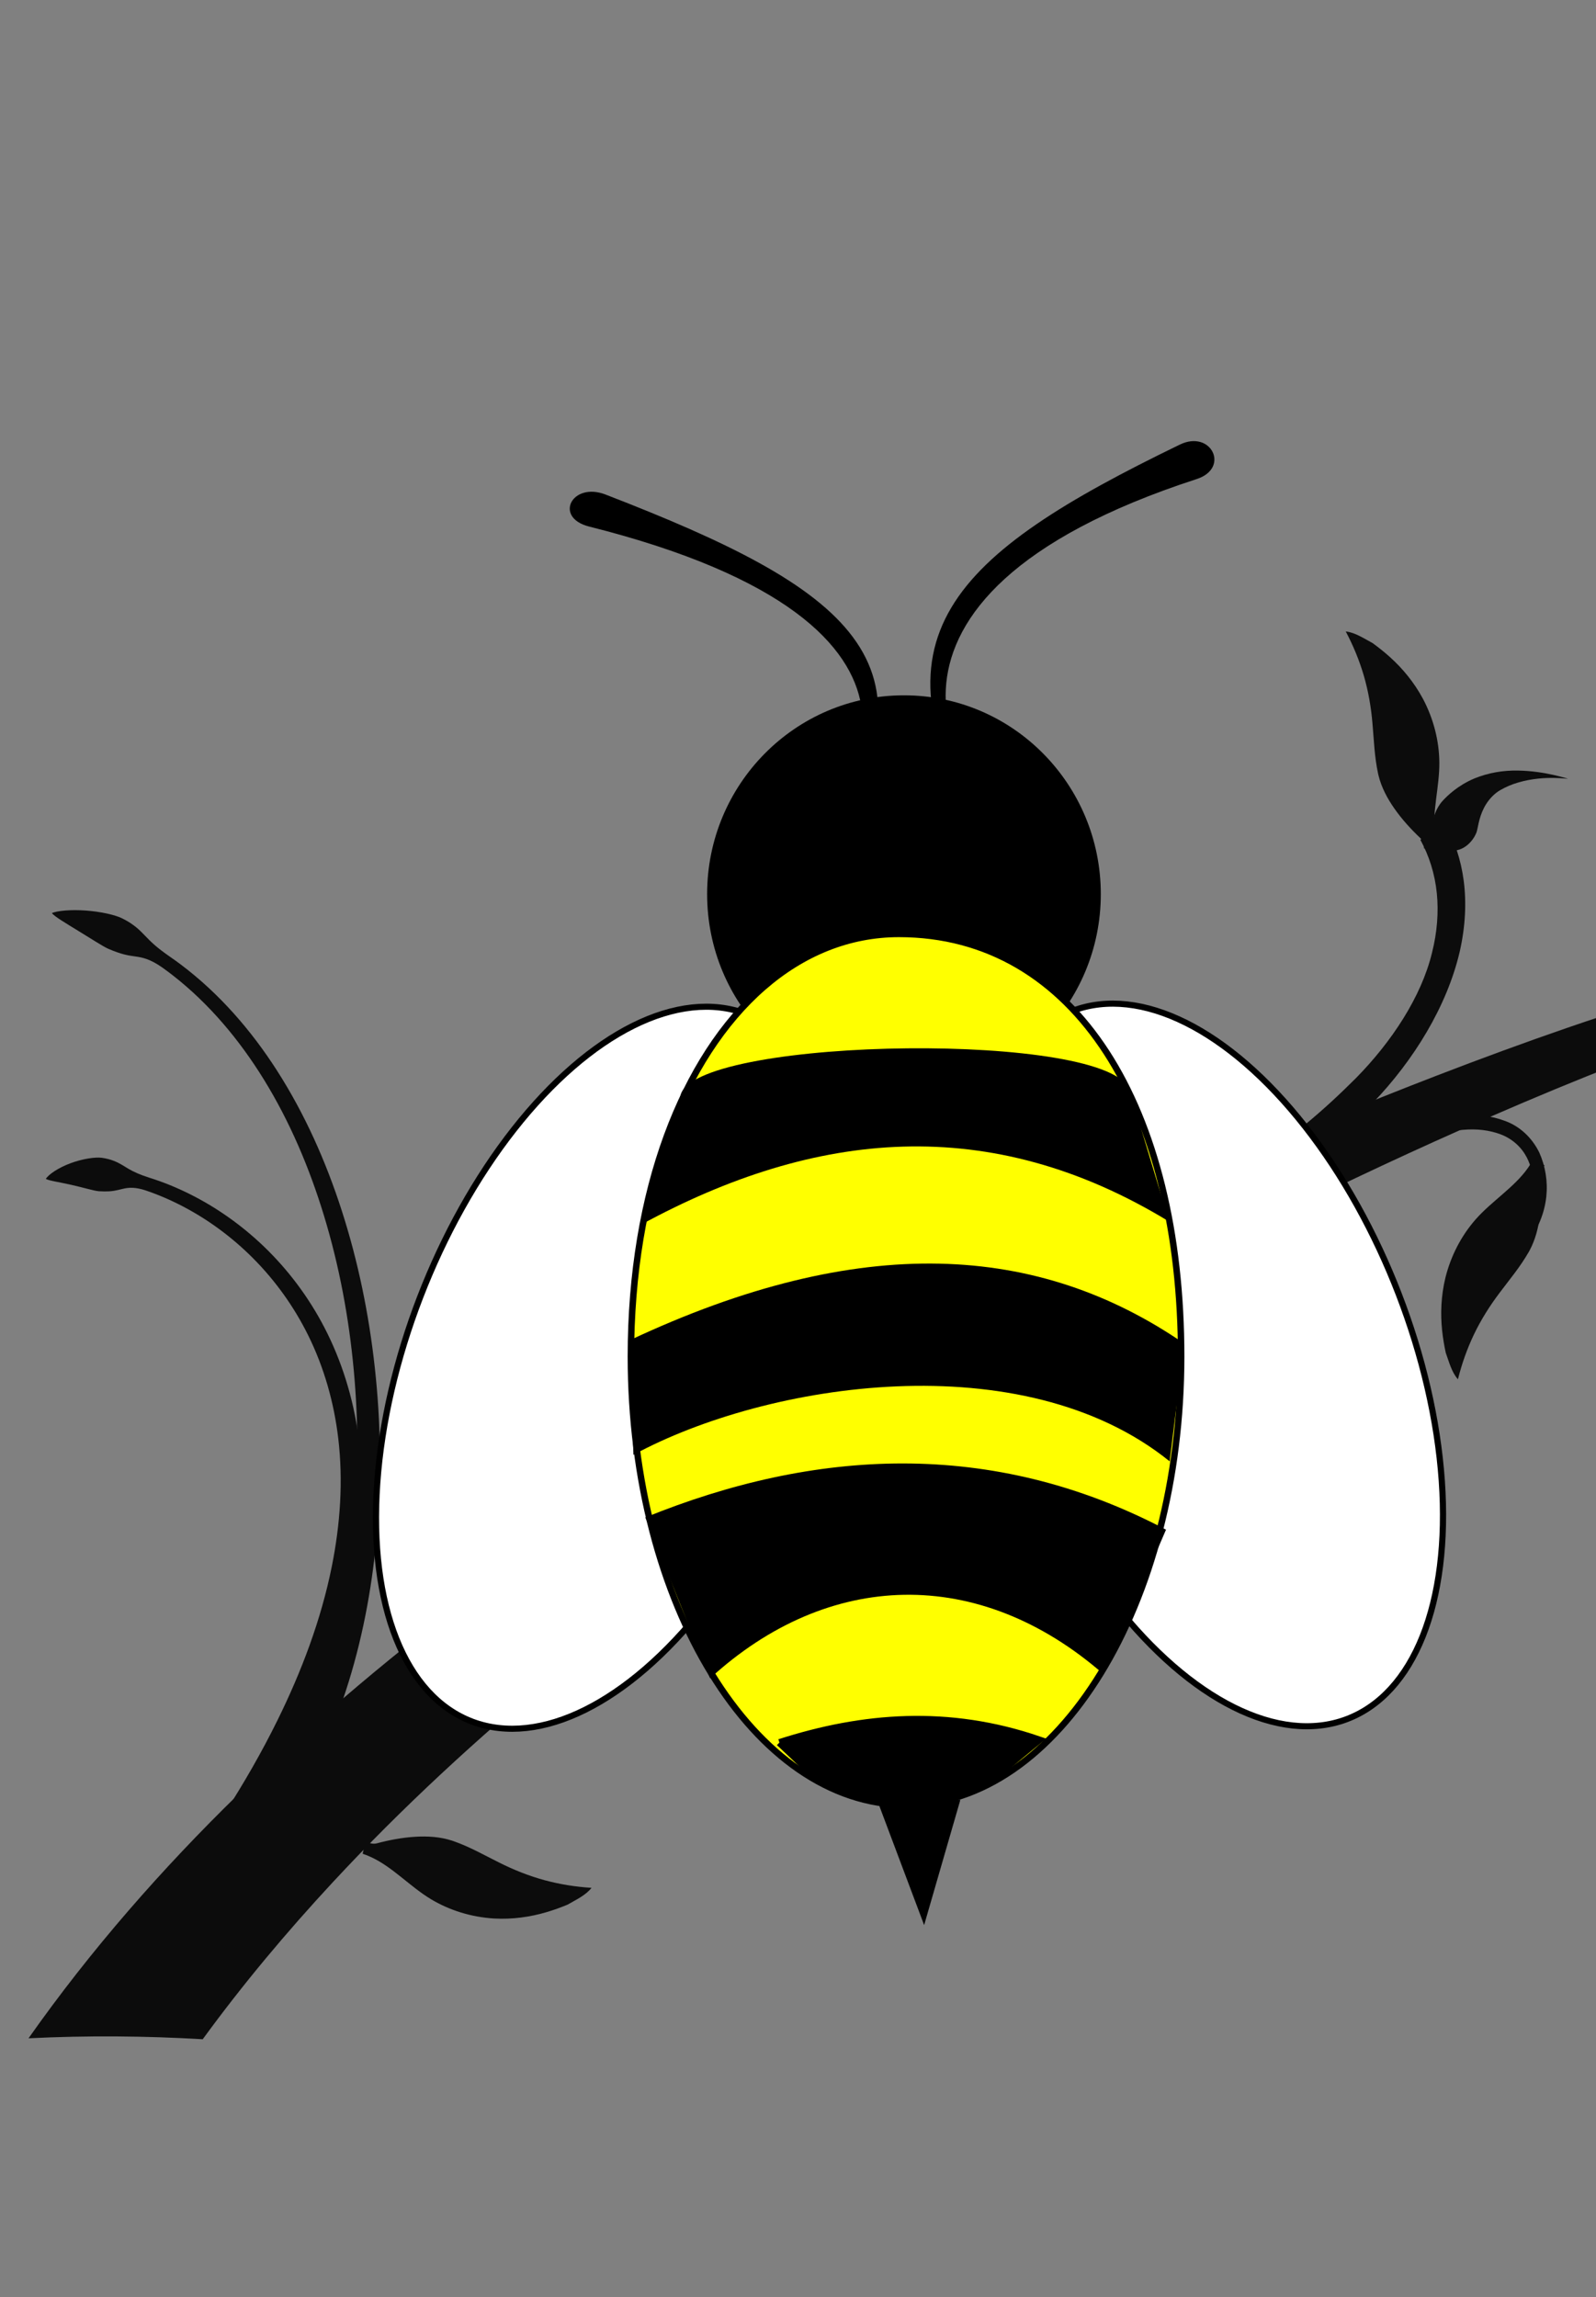
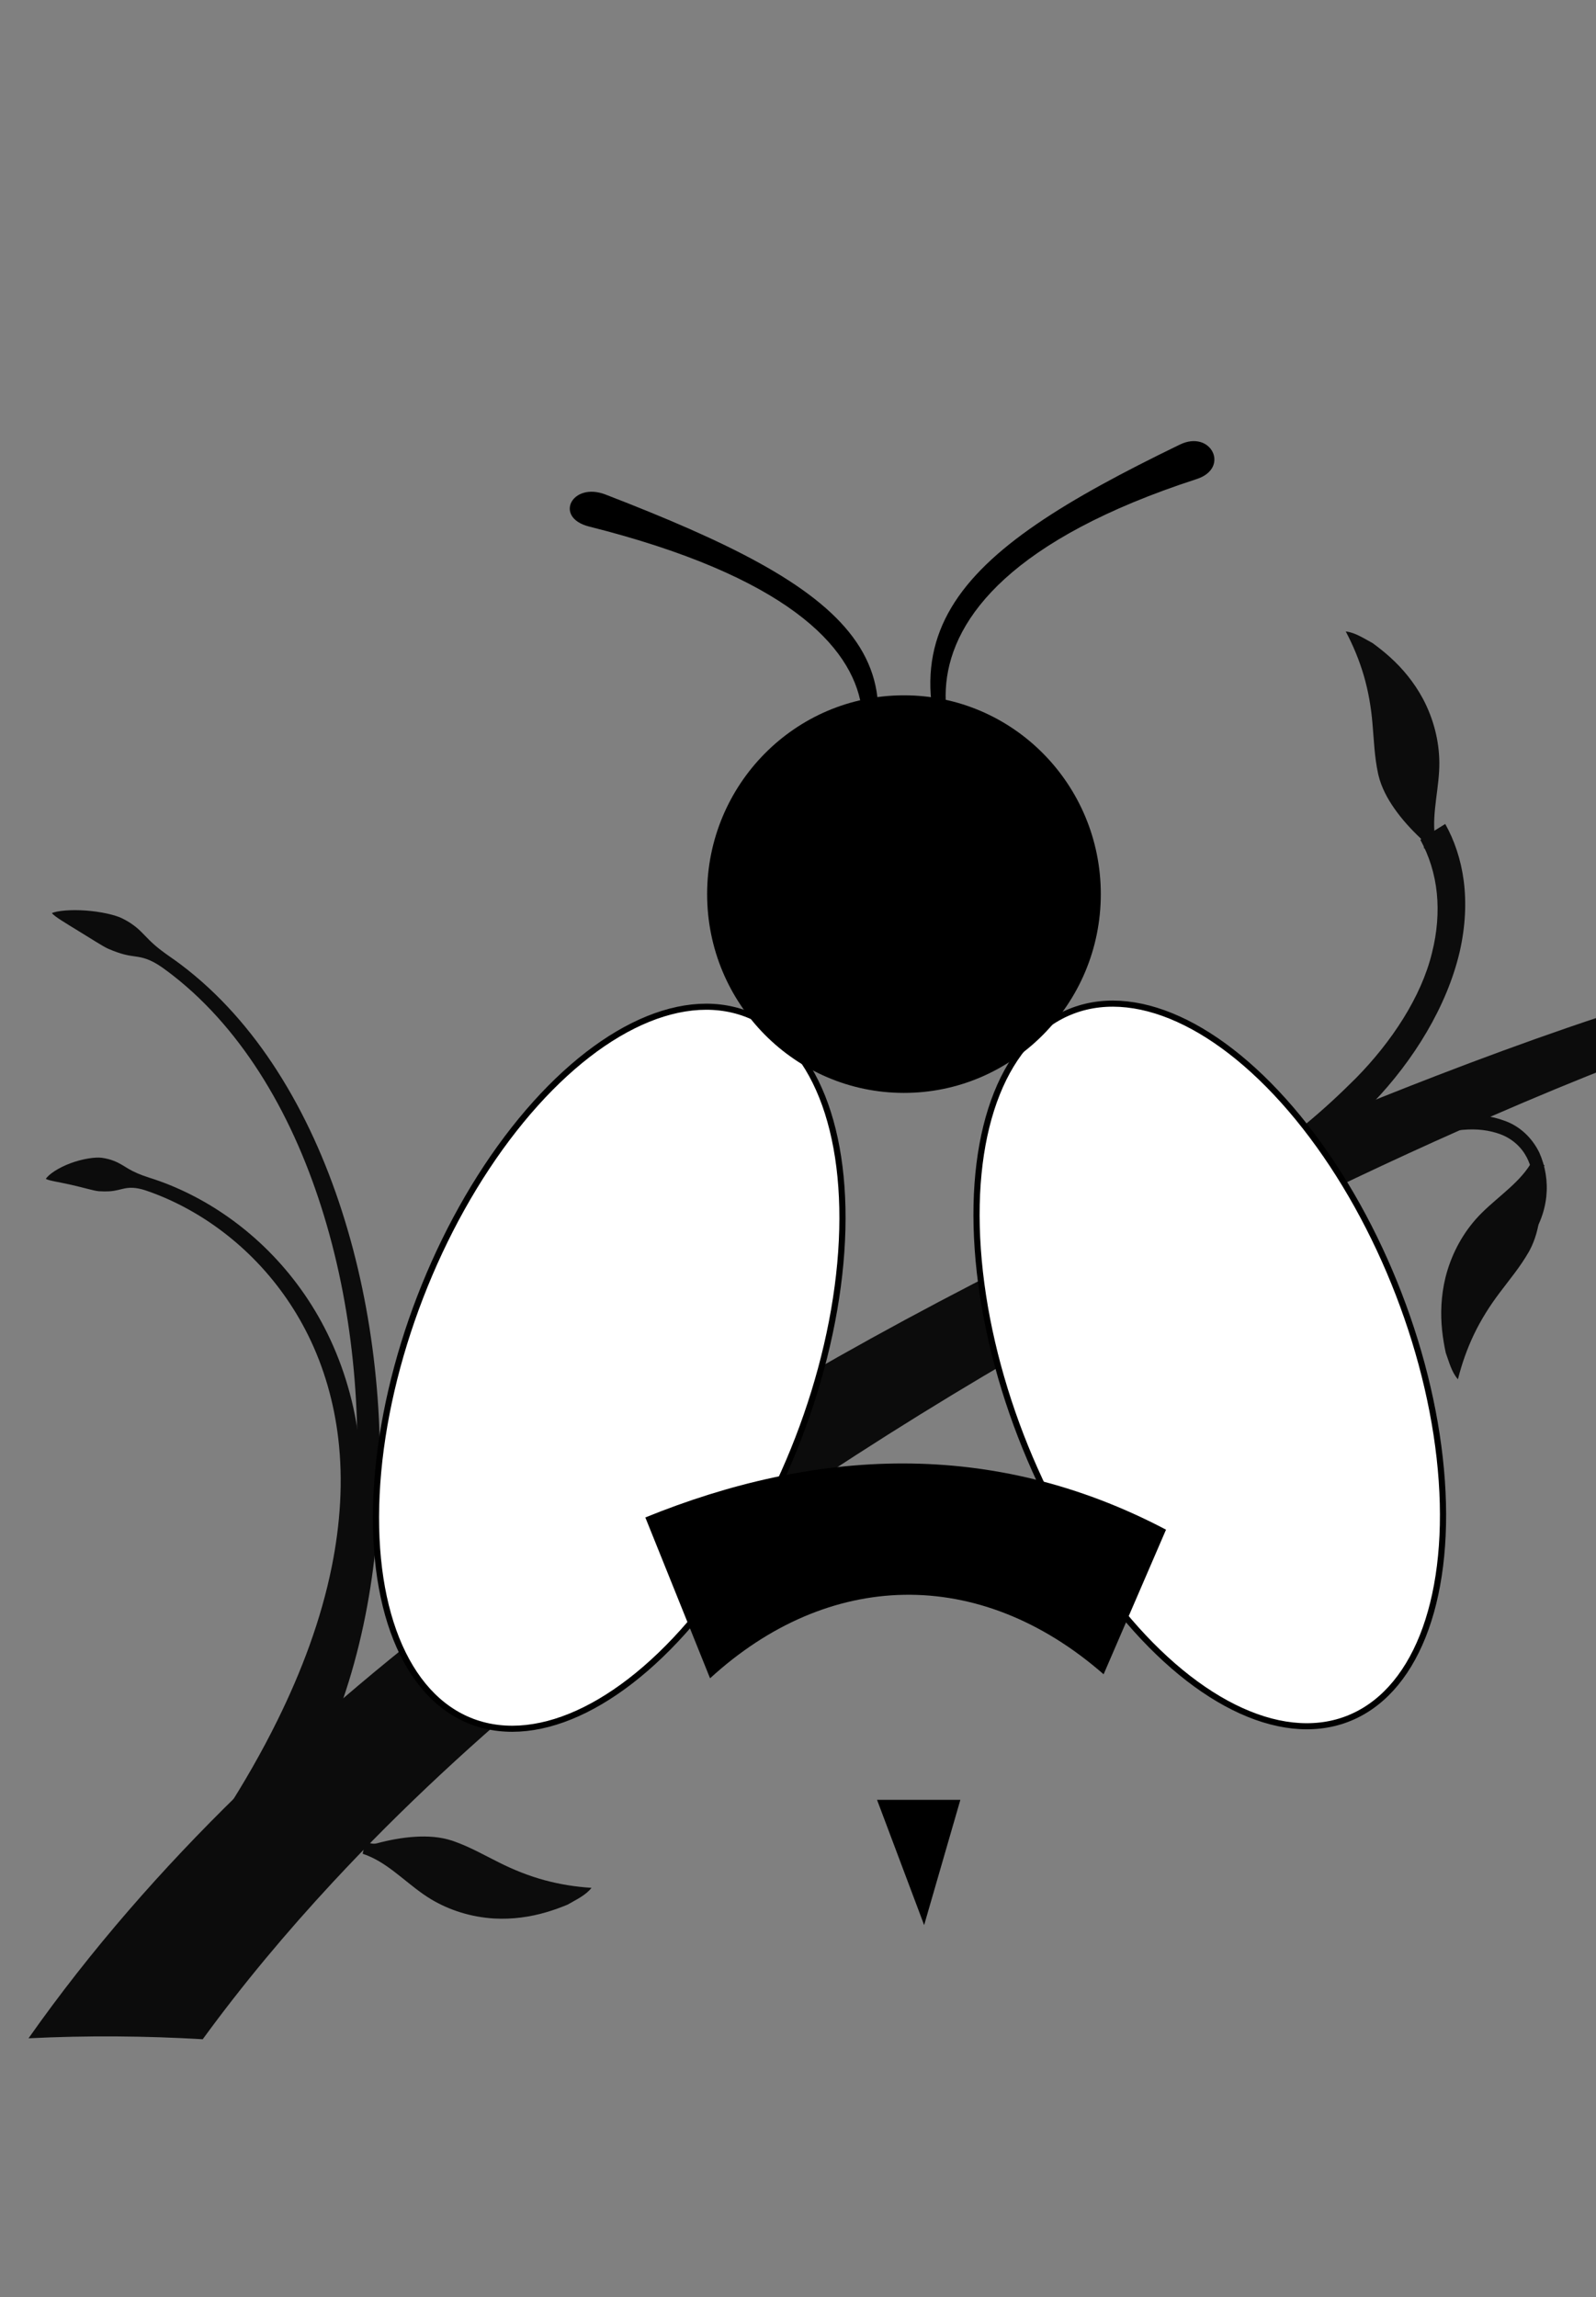
<svg xmlns="http://www.w3.org/2000/svg" xmlns:xlink="http://www.w3.org/1999/xlink" width="717.821" height="1032.859">
  <rect width="100%" height="100%" fill="#808080" stroke="none" />
  <defs>
    <linearGradient x1="288.571" y1="32.362" x2="358.123" y2="605.43" id="linearGradient3284-354-231" xlink:href="#linearGradient3264-145-450" gradientUnits="userSpaceOnUse" />
    <linearGradient id="linearGradient3264-145-450">
      <stop id="stop4750" offset="0" stop-color="#6bbab6" />
      <stop id="stop4752" offset="1" stop-color="#cfcfcf" />
    </linearGradient>
    <linearGradient x1="282.843" y1="648.301" x2="242.389" y2="32.108" id="linearGradient3002-349-87" xlink:href="#linearGradient2996-674-27" gradientUnits="userSpaceOnUse" />
    <linearGradient id="linearGradient2996-674-27">
      <stop id="stop4756" offset="0" stop-color="#cfcfcf" />
      <stop id="stop4758" offset="1" stop-opacity="0.4" stop-color="#cfcfcf" />
    </linearGradient>
    <linearGradient x1="343.538" y1="949.637" x2="350.584" y2="495.219" id="linearGradient3279-946-905" xlink:href="#linearGradient3273-97-114" gradientUnits="userSpaceOnUse" gradientTransform="matrix(0.978,-0.211,0.211,0.978,-4.344,216.054)" />
    <linearGradient id="linearGradient3273-97-114">
      <stop id="stop4762" offset="0" stop-color="#0c0c0c" />
      <stop id="stop4764" offset="1" stop-color="#a6a6a6" />
    </linearGradient>
    <linearGradient x1="646.557" y1="1011.706" x2="588.949" y2="705.409" id="linearGradient3894-837-942" xlink:href="#linearGradient3888-174-937" gradientUnits="userSpaceOnUse" gradientTransform="matrix(1,0,0,1.557,0,-603.846)" />
    <linearGradient id="linearGradient3888-174-937">
      <stop id="stop4768" offset="0" stop-color="#0c0c0c" />
      <stop id="stop4770" offset="1" stop-opacity="0" stop-color="#0c0c0c" />
    </linearGradient>
    <linearGradient x1="288.571" y1="32.362" x2="358.123" y2="605.43" id="linearGradient3284-354-231-832" xlink:href="#linearGradient3264-145-450-268" gradientUnits="userSpaceOnUse" />
    <linearGradient id="linearGradient3264-145-450-268">
      <stop id="stop15330" offset="0" stop-color="#60a8a4" />
      <stop id="stop15332" offset="1" stop-color="#bababa" />
    </linearGradient>
    <linearGradient x1="282.843" y1="648.301" x2="242.389" y2="32.108" id="linearGradient3002-349-87-941" xlink:href="#linearGradient2996-674-27-15" gradientUnits="userSpaceOnUse" />
    <linearGradient id="linearGradient2996-674-27-15">
      <stop id="stop15336" offset="0" stop-color="#bababa" />
      <stop id="stop15338" offset="1" stop-opacity="0.4" stop-color="#bababa" />
    </linearGradient>
    <linearGradient x1="343.538" y1="949.637" x2="350.584" y2="495.219" id="linearGradient3279-946-905-908" xlink:href="#linearGradient3273-97-114-855" gradientUnits="userSpaceOnUse" gradientTransform="matrix(0.978,-0.211,0.211,0.978,-4.344,216.054)" />
    <linearGradient id="linearGradient3273-97-114-855">
      <stop id="stop15342" offset="0" stop-color="#0c0c0c" />
      <stop id="stop15344" offset="1" stop-color="#959595" />
    </linearGradient>
    <linearGradient x1="646.557" y1="1011.706" x2="588.949" y2="705.409" id="linearGradient3894-837-942-214" xlink:href="#linearGradient3888-174-937-467" gradientUnits="userSpaceOnUse" gradientTransform="matrix(1,0,0,1.557,0,-603.846)" />
    <linearGradient id="linearGradient3888-174-937-467">
      <stop id="stop15348" offset="0" stop-color="#0c0c0c" />
      <stop id="stop15350" offset="1" stop-opacity="0" stop-color="#0c0c0c" />
    </linearGradient>
    <linearGradient x1="288.571" y1="32.362" x2="358.123" y2="605.43" id="linearGradient3284-354-231-832-13" xlink:href="#linearGradient3264-145-450-268-642" gradientUnits="userSpaceOnUse" />
    <linearGradient id="linearGradient3264-145-450-268-642">
      <stop id="stop15960" offset="0" stop-color="#6bbbb6" />
      <stop id="stop15962" offset="1" stop-color="#cfcfcf" />
    </linearGradient>
    <linearGradient x1="282.843" y1="648.301" x2="242.389" y2="32.108" id="linearGradient3002-349-87-941-998" xlink:href="#linearGradient2996-674-27-15-9" gradientUnits="userSpaceOnUse" />
    <linearGradient id="linearGradient2996-674-27-15-9">
      <stop id="stop15966" offset="0" stop-color="#cfcfcf" />
      <stop id="stop15968" offset="1" stop-opacity="0.4" stop-color="#cfcfcf" />
    </linearGradient>
    <linearGradient x1="343.538" y1="949.637" x2="350.584" y2="495.219" id="linearGradient3279-946-905-908-105" xlink:href="#linearGradient3273-97-114-855-81" gradientUnits="userSpaceOnUse" gradientTransform="matrix(0.978,-0.211,0.211,0.978,-4.344,216.054)" />
    <linearGradient id="linearGradient3273-97-114-855-81">
      <stop id="stop15972" offset="0" stop-color="#0d0d0d" />
      <stop id="stop15974" offset="1" stop-color="#a6a6a6" />
    </linearGradient>
    <linearGradient x1="646.557" y1="1011.706" x2="588.949" y2="705.409" id="linearGradient3894-837-942-214-747" xlink:href="#linearGradient3888-174-937-467-178" gradientUnits="userSpaceOnUse" gradientTransform="matrix(1,0,0,1.557,0,-603.846)" />
    <linearGradient id="linearGradient3888-174-937-467-178">
      <stop id="stop15978" offset="0" stop-color="#0d0d0d" />
      <stop id="stop15980" offset="1" stop-opacity="0" stop-color="#0d0d0d" />
    </linearGradient>
    <linearGradient x1="288.571" y1="32.362" x2="358.123" y2="605.43" id="linearGradient3284-354-231-832-13-48" xlink:href="#linearGradient3264-145-450-268-642-565" gradientUnits="userSpaceOnUse" />
    <linearGradient id="linearGradient3264-145-450-268-642-565">
      <stop id="stop16622" offset="0" stop-color="#77d0ca" />
      <stop id="stop16624" offset="1" stop-color="#e6e6e6" />
    </linearGradient>
    <linearGradient x1="282.843" y1="648.301" x2="242.389" y2="32.108" id="linearGradient3002-349-87-941-998-339" xlink:href="#linearGradient2996-674-27-15-9-796" gradientUnits="userSpaceOnUse" />
    <linearGradient id="linearGradient2996-674-27-15-9-796">
      <stop id="stop16628" offset="0" stop-color="#e6e6e6" />
      <stop id="stop16630" offset="1" stop-opacity="0.4" stop-color="#e6e6e6" />
    </linearGradient>
    <linearGradient x1="343.538" y1="949.637" x2="350.584" y2="495.219" id="linearGradient3279-946-905-908-105-769" xlink:href="#linearGradient3273-97-114-855-81-316" gradientUnits="userSpaceOnUse" gradientTransform="matrix(0.978,-0.211,0.211,0.978,-4.344,216.054)" />
    <linearGradient id="linearGradient3273-97-114-855-81-316">
      <stop id="stop16634" offset="0" stop-color="#0e0e0e" />
      <stop id="stop16636" offset="1" stop-color="#b8b8b8" />
    </linearGradient>
    <linearGradient x1="646.557" y1="1011.706" x2="588.949" y2="705.409" id="linearGradient3894-837-942-214-747-718" xlink:href="#linearGradient3888-174-937-467-178-480" gradientUnits="userSpaceOnUse" gradientTransform="matrix(1,0,0,1.557,0,-603.846)" />
    <linearGradient id="linearGradient3888-174-937-467-178-480">
      <stop id="stop16640" offset="0" stop-color="#0e0e0e" />
      <stop id="stop16642" offset="1" stop-opacity="0" stop-color="#0e0e0e" />
    </linearGradient>
    <symbol id="svg_16" height="1052.362" width="744.094">
      <g>
        <title>Layer 1</title>
        <g id="svg_3">
          <ellipse fill="#ffffff" stroke="#000000" stroke-width="1.5" stroke-dasharray="null" stroke-linejoin="null" stroke-linecap="null" cx="312.75" cy="362.714" rx="93.405" ry="49.11" transform="matrix(0.455 -1.185 1.196 0.451 -241.203 631.845)" id="svg_14" />
          <ellipse fill="#ffffff" stroke="#000000" stroke-width="1.5" stroke-dasharray="null" stroke-linejoin="null" stroke-linecap="null" cx="458.75" cy="361.914" id="svg_13" rx="93.405" ry="49.11" transform="matrix(0.455 1.186 -1.196 0.451 745.688 -283.353)" />
          <path fill="#000000" id="svg_12" d="m487.7,276.727c0,34.329 -27.392,62.159 -61.182,62.159c-33.79,0 -61.182,-27.829 -61.182,-62.159c0,-34.329 27.392,-62.159 61.182,-62.159c33.79,0 61.182,27.829 61.182,62.159z" />
-           <path fill="#ffff00" stroke="#000000" stroke-width="2.008" stroke-miterlimit="4" id="svg_11" d="m512.675,421.323c0,77.415 -38.288,140.172 -85.518,140.172c-47.23,0 -85.518,-62.757 -85.518,-140.172c0,-51.911 16.225,-93.621 41.155,-115.469c12.249,-10.734 26.599,-16.674 42.158,-16.674c55.091,0 87.723,54.728 87.723,132.143z" />
-           <path fill="#000000" id="svg_10" d="m357.27,338.997c7.217,-17.692 133.821,-19.488 139.396,-0.854l12.255,40.966c-55.777,-34.227 -110.164,-28.528 -163.905,0.853l12.255,-40.966z" />
-           <path fill="#000000" id="svg_9" d="m341.085,416.319c72.113,-34.143 127.417,-30.287 172.535,0.944l-4.518,36.828c-45.668,-37.138 -125.126,-24.706 -166.664,-2.046l-1.353,-35.726z" />
          <path fill="#000000" id="svg_8" d="m418.152,559.932l25.893,0l-11.258,39.154l-14.635,-39.154z" />
          <path fill="#000000" id="svg_7" d="m346.128,471.63c52.187,-21.338 107.517,-24.95 161.842,3.821l-19.396,45.215c-38.859,-34.152 -85.67,-32.534 -122.326,1.257l-20.119,-50.292z" />
-           <path fill="#000000" stroke="#000000" stroke-width="2.2" stroke-miterlimit="4" id="svg_6" d="m387.812,542.041c25.913,-8.401 52.587,-10.568 80.714,-0.851l-13.314,11.065c-17.323,9.617 -35.383,12.46 -54.919,1.702l-12.482,-11.916z" />
          <path fill="#000000" id="svg_5" d="m512.268,136.171c9.746,-4.752 15.667,7.364 5.257,10.767c-114.826,37.541 -73.585,97.743 -57.613,104.501c3.957,1.674 -5.606,11.986 -7.724,8.523c-38.822,-63.489 -10.418,-89.414 60.079,-123.79z" />
          <path fill="#000000" d="m333.756,151.79c-10.456,-4.064 -16.191,7.202 -5.092,10.011c122.431,30.986 81.491,87.311 64.954,93.968c-4.097,1.649 6.395,10.808 8.482,7.575c38.258,-59.264 7.289,-82.16 -68.344,-111.554z" id="svg_4" />
        </g>
      </g>
    </symbol>
  </defs>
  <g>
    <title>Layer 1</title>
    <g id="layer3" display="inline" opacity="0.705" />
    <g id="layer2" display="inline" />
    <g id="layer1" display="inline">
      <path d="m654.782,545.818c0.778,-0.152 1.337,-0.153 1.814,0.021c0,0 0,0 0,0c0.76,0.266 1.398,0.826 1.974,1.62c0.575,0.793 1.075,1.812 1.456,2.91c0.38,1.098 0.635,2.275 0.741,3.351c0.106,1.076 0.061,2.05 -0.079,2.723c-0.143,0.686 -0.495,1.655 -0.754,2.582c-0.259,0.927 -0.417,1.819 -0.002,2.361c0.822,1.074 2.516,1.397 4.428,1.208c1.912,-0.189 3.997,-0.901 5.762,-1.566c0.248,-0.093 0.484,-0.187 0.71,-0.282c1.031,-0.424 1.864,-0.854 2.668,-1.344c0.804,-0.49 1.581,-1.038 2.468,-1.752c0.887,-0.714 1.889,-1.59 3.077,-2.8c1.188,-1.209 2.572,-2.75 4.067,-4.889c1.204,-1.728 2.461,-3.838 3.572,-6.479c1.112,-2.642 2.086,-5.824 2.489,-9.629c0.217,-2.483 0.018,-5.097 -0.712,-7.719c-0.729,-2.622 -1.992,-5.256 -3.853,-7.654c-1.605,-2.066 -3.511,-4.004 -5.704,-5.765c-2.192,-1.76 -4.672,-3.343 -7.354,-4.708c-4.615,-2.404 -9.973,-4.465 -16.08,-5.774c-6.107,-1.309 -12.974,-1.869 -20.357,-1.084l-0.704,-6.682c13.783,-1.496 27.91,1.157 40.252,7.742c5.348,2.711 10.68,6.776 15.076,12.523c0,0 0,0 0,0c4.049,5.294 6.151,12.267 5.398,19.928c0,0 0,0 0,0c-0.921,6.782 -3.616,13.187 -7.829,18.592c-2.646,3.372 -5.803,6.278 -9.346,8.622c-1.891,1.249 -3.637,2.192 -5.25,2.953c-1.637,0.794 -3.154,1.385 -4.597,1.855c-1.443,0.47 -2.814,0.818 -4.191,1.077c-1.377,0.26 -2.76,0.432 -4.24,0.506c-1.48,0.075 -3.059,0.054 -4.829,-0.126c-0.43,-0.045 -0.868,-0.102 -1.316,-0.172c-1.738,-0.272 -3.383,-0.992 -4.767,-1.995c-1.384,-1.003 -2.507,-2.286 -3.304,-3.649c-0.797,-1.364 -1.271,-2.805 -1.457,-4.154c-0.186,-1.349 -0.089,-2.606 0.186,-3.667c0.455,-1.755 1.355,-3.047 2.341,-4.053c0.985,-1.006 2.06,-1.737 3.068,-2.343c1.008,-0.605 1.954,-1.085 2.813,-1.472c0.859,-0.386 1.633,-0.674 2.366,-0.817l-0,0z" id="path3167-8" fill-rule="evenodd" fill="#0c0c0c" transform="rotate(-31.866 664.848 531.387)" />
      <path d="m194.7,612.519c0,0 -0.582,0.545 -1.604,1.598c-1.023,1.052 -2.486,2.619 -4.19,4.725c-1.704,2.107 -3.646,4.759 -5.58,7.968c-1.934,3.209 -3.856,6.979 -5.503,11.256c-1.584,4.482 -2.682,9.226 -3.196,13.977c-0.514,4.751 -0.446,9.504 0.13,14.008c0,0 0,0 0,0c0.759,5.675 2.051,10.788 3.49,15.159c1.439,4.371 3.014,8.006 4.361,10.831c1.261,2.693 2.304,4.713 2.939,5.929c1.254,2.402 3.125,4.637 5.382,6.464c2.256,1.828 4.897,3.248 7.693,4.111c5.591,1.725 11.766,1.226 17.009,-2.312c5.244,-3.539 7.203,-8.188 7.181,-12.528c-0.011,-2.17 -0.518,-4.27 -1.392,-6.185c-0.874,-1.916 -2.115,-3.649 -3.637,-5.122c-0.86,-0.832 -2.021,-1.624 -3.396,-2.421c-3.146,-1.849 -7.503,-3.652 -11.838,-6.016c-2.167,-1.182 -4.325,-2.504 -6.311,-3.988c-1.986,-1.485 -3.799,-3.135 -5.285,-4.899c-0.891,-1.063 -1.658,-2.169 -2.269,-3.286c-1.73,-3.161 -2.999,-6.612 -3.752,-10.173c-0.753,-3.561 -0.991,-7.23 -0.767,-10.831c0.348,-4.457 1.296,-8.581 2.455,-12.146c1.16,-3.565 2.528,-6.576 3.781,-8.971c1.252,-2.395 2.389,-4.181 3.17,-5.37c0.782,-1.19 1.208,-1.79 1.129,-1.778z" id="path3207-2" fill-rule="evenodd" fill="#0c0c0c" transform="rotate(65.308 198.546 661.012)" />
      <path d="m172.753,1077.25c5.589,-48.58 16.28,-95.884 30.384,-141.612c14.362,-46.607 32.185,-91.72 52.351,-135.429c0,0 0,0 0,0c38.716,-83.905 85.815,-162.976 137.611,-238.198c0,0 0,0 0,0c40.121,-58.271 83.137,-114.322 128.7,-167.979c0,0 0,0 0,0c13.524,-15.925 27.265,-31.632 41.307,-47.008c3.793,-4.153 7.601,-8.275 11.438,-12.346c0,0 0,0 0,0c0.996,-1.057 1.989,-2.105 2.983,-3.143c0,0 0,0 0,0c0.251,-0.263 0.501,-0.523 0.749,-0.779c-0.202,0.172 -0.403,0.345 -0.606,0.519c22.151,-14.25 44.189,-28.397 66.113,-42.441c-2.235,9.125 -4.328,18.119 -6.277,26.982l-44.888,31.879l2.531,-2.248c-0.209,0.239 -0.424,0.489 -0.647,0.747c-0.893,1.033 -1.795,2.088 -2.71,3.163c0,0 0,0 0,0c-3.527,4.143 -7.04,8.354 -10.558,12.619c-13.023,15.787 -25.753,31.906 -38.286,48.261c0,0 0,0 0,0c-42.224,55.108 -81.716,112.294 -118.16,171.335c-47.021,76.243 -88.959,155.321 -122.064,237.653c0,0 0,0 0,0c-17.236,42.853 -32.054,86.468 -43.347,130.77c-7.597,29.841 -13.645,59.945 -17.625,90.145c-23.305,10.97 -46.345,23.27 -68.999,37.11z" id="path3917-5" fill-rule="evenodd" fill="#0c0c0c" transform="rotate(28.59 408.268 683.044)" />
      <path d="m590.587,364.558c7.502,3.846 14.668,9.328 21.014,16.555c6.552,7.473 12.138,16.812 16.229,27.499c0,0 0,0 0,0c8.941,23.715 9.921,52.33 5.282,78.271c0,0 0,0 0,0c-3.833,22.14 -9.593,44.011 -18.225,64.015c-2.29,5.301 -4.835,10.529 -7.734,15.529c-0.041,0.071 -0.083,0.143 -0.125,0.214c-3.465,-2.232 -6.871,-4.622 -10.096,-7.351c0,0 0,0 0,0c-0.877,-0.742 -1.734,-1.518 -2.552,-2.355c0,0 0,0 0,0c-0.208,-0.213 -0.407,-0.438 -0.595,-0.68c0,0 0,0 0,0c0,0 0,0 0,0c-0.041,-0.069 -0.078,-0.144 -0.11,-0.226c0,0 0,0 0,0c0,0 0,0 0,0c1.617,2.595 3.248,5.213 4.894,7.855c0.002,0.002 0.003,0.005 0.005,0.007c-0.002,-0.002 -0.003,-0.005 -0.005,-0.007c-1.646,-2.642 -3.292,-5.284 -4.938,-7.925c-0.011,0.014 -0.017,0.022 -0.02,0.025c0.017,-0.022 0.042,-0.056 0.076,-0.101c0,0 0,0 0,0c0.131,-0.177 0.276,-0.38 0.436,-0.608c0,0 0,0 0,0c0,0 0,0 0,0c0.622,-0.886 1.246,-1.858 1.886,-2.893c0,0 0,0 0,0c2.441,-3.949 4.683,-8.305 6.817,-12.9c8.05,-17.314 13.701,-37.098 17.783,-57.642c0,0 0,0 0,0c0,0 0,0 0,0c4.247,-22.227 4.231,-46.587 -2.868,-65.887c0,0 0,0 0,0c-3.138,-8.854 -7.625,-16.823 -12.974,-23.323c-5.655,-6.899 -12.382,-12.198 -19.551,-15.952c1.711,-4.093 3.501,-8.135 5.369,-12.12l0,0z" id="path3921-7" fill-rule="evenodd" fill="#0c0c0c" transform="rotate(33.711 610.529 465.6)" />
      <path d="m-25.942,561.891c1.75,-0.813 3.117,-1.545 4.236,-2.254c2.531,-1.588 3.779,-3.066 5.508,-4.491c0.865,-0.712 1.854,-1.404 3.203,-2.037c1.349,-0.633 3.06,-1.21 5.36,-1.634c6.071,-1.07 12.246,-1.619 18.421,-1.722c13.044,-0.209 26.099,1.646 38.58,5.335c13.754,4.067 26.81,10.406 38.497,18.626c13.188,9.268 24.626,20.967 33.955,34.111c11.166,15.719 19.324,33.519 25.066,52.034c0,0 0,0 0,0c7.251,23.391 10.638,47.938 11.643,72.575c1.292,31.897 -1.487,63.933 -6.524,95.629l13.803,2.016c4.492,-32.455 6.628,-65.413 4.632,-98.279c-1.535,-25.395 -5.629,-50.824 -13.692,-75.133c0,0 0,0 0,0c-6.389,-19.267 -15.405,-37.806 -27.553,-54.22c-10.171,-13.732 -22.564,-25.857 -36.762,-35.414c0,0 0,0 0,0c-12.584,-8.463 -26.522,-14.863 -41.121,-18.852c-13.236,-3.617 -27.005,-5.271 -40.708,-4.769c-6.481,0.234 -12.967,0.951 -19.348,2.218c-4.577,0.891 -7.513,1.064 -10.077,0.996c-2.564,-0.068 -4.739,-0.362 -7.623,0.008c-1.561,0.193 -3.334,0.586 -5.459,1.393c-1.292,0.491 -3.156,1.609 -5.162,3.168c-2.006,1.559 -4.145,3.565 -6.018,5.721c-1.873,2.157 -3.473,4.46 -4.578,6.51c-1.104,2.049 -1.72,3.836 -1.804,4.959c0.969,0.027 2.636,-0.461 4.665,-1.091c2.028,-0.629 4.424,-1.389 6.855,-2.076c2.43,-0.686 4.895,-1.306 7.022,-1.849c2.128,-0.543 3.919,-1.019 4.983,-1.478l0,0z" id="path3931-9" fill-rule="evenodd" fill="#0c0c0c" transform="rotate(28.59 60.789 686.701)" />
      <path d="m264.103,747.744c26.977,-3.3 31.353,-19.08 34.775,-26.271c-14.29,8.532 -25.521,-2.722 -33.599,10.96" id="path3935-7" fill-rule="evenodd" fill="#0c0c0c" transform="rotate(28.59 281.491 734.609)" />
-       <path d="m694.972,336.013c0,0 -0.632,0.131 -1.763,0.393c-1.13,0.263 -2.76,0.658 -4.751,1.228c-3.982,1.14 -9.424,3.007 -15.029,5.953c-2.823,1.471 -5.666,3.287 -8.308,5.403c-2.641,2.116 -5.075,4.532 -7.153,7.074c-2.52,3.165 -4.311,6.411 -5.513,9.176c-1.202,2.766 -1.835,5.044 -2.167,6.36c-0.141,0.558 -0.255,1.136 -0.339,1.727c-0.292,2.239 -0.163,4.603 0.365,6.784c0.528,2.181 1.451,4.177 2.642,5.782c1.191,1.605 2.645,2.82 4.216,3.546c1.571,0.726 3.255,0.964 4.971,0.69c1.829,-0.292 3.269,-1.041 4.406,-2c1.137,-0.959 1.974,-2.131 2.583,-3.361c0.608,-1.229 0.99,-2.514 1.198,-3.773c0.208,-1.258 0.245,-2.493 0.135,-3.695c-0.019,-0.208 -0.049,-0.423 -0.09,-0.646c-0.291,-1.393 -0.984,-3.213 -1.523,-5.467c-0.538,-2.253 -0.9,-4.936 -0.705,-7.658c0.21,-2.974 1.087,-5.947 2.411,-8.188c1.58,-2.673 3.546,-5.084 5.612,-7.141c0,0 0,0 0,0c2.295,-2.296 4.701,-4.203 6.959,-5.763c2.259,-1.56 4.372,-2.776 6.154,-3.711c1.782,-0.936 3.233,-1.595 4.221,-2.033c0.988,-0.438 1.513,-0.657 1.467,-0.678l0,0z" id="path3950-0" fill-rule="evenodd" fill="#0c0c0c" transform="rotate(28.59 672.386 363.125)" />
      <path d="m666.518,364.127c-3.694,-4.119 -6.131,-8.902 -8.261,-13.956c-2.131,-5.055 -3.969,-10.392 -6.333,-15.429c-0.58,-1.236 -1.206,-2.462 -1.879,-3.675c-2.337,-4.19 -5.243,-8.186 -8.641,-11.834c-3.398,-3.647 -7.286,-6.945 -11.534,-9.751c0,0 0,0 0,0c-3.531,-2.304 -7.182,-4.203 -10.851,-5.737c-3.669,-1.534 -7.356,-2.704 -11.001,-3.58c-3.41,-0.823 -6.759,-1.398 -10.055,-1.824c-2.203,0.017 -4.463,-0.088 -6.668,0.001c-2.205,0.089 -4.357,0.368 -6.377,1.186c3.032,2.012 5.91,4.118 8.659,6.353c2.749,2.235 5.366,4.595 7.83,7.051c0,0 0,0 0,0c5.399,5.398 9.987,11.308 13.782,17.054c2.149,3.218 4.149,6.427 6.237,9.548c2.088,3.121 4.267,6.153 6.791,9.093c0.204,0.237 0.41,0.471 0.62,0.701c3.671,4.019 8.28,7.115 13.441,9.672c5.161,2.557 10.855,4.551 16.379,6.007c1.588,0.418 3.066,1.765 3.888,3.389" id="path2426-1" fill-rule="evenodd" fill="#0c0c0c" transform="rotate(28.59 625.718 331.657)" />
      <path d="m-46.844,460.232c3.321,-0.327 5.694,-0.732 7.61,-1.226c1.916,-0.494 3.374,-1.07 4.853,-1.617c1.479,-0.547 2.98,-1.066 4.985,-1.375c2.005,-0.309 4.521,-0.415 7.986,-0.016c1.949,0.237 3.893,0.516 5.829,0.835c20.49,3.373 40.142,11.133 58.23,21.454c19.435,11.096 37.121,25.156 53.135,40.871c0,0 0,0 0,0c16.848,16.541 31.829,34.951 44.99,54.56c13.211,19.69 24.577,40.59 33.783,62.368c8.752,20.72 15.578,42.212 19.587,64.153c3.614,19.87 5.007,40.086 2.62,59.739c-1.084,8.982 -2.941,17.819 -5.758,26.267c-2.698,8.091 -6.26,15.849 -10.744,22.95l11.886,7.302c4.982,-8.233 8.857,-17.053 11.7,-26.139c2.964,-9.475 4.843,-19.211 5.838,-28.974c2.162,-21.318 0.353,-42.735 -3.824,-63.422c-4.599,-22.853 -12.046,-45.003 -21.435,-66.174c-9.866,-22.262 -21.909,-43.521 -35.794,-63.466c-13.827,-19.866 -29.521,-38.474 -47.094,-55.152c0,0 0,0 0,0c-16.695,-15.852 -35.163,-29.995 -55.416,-41.119c-18.858,-10.365 -39.391,-18.027 -60.783,-21.2c-2.026,-0.299 -4.058,-0.555 -6.095,-0.768c-3.552,-0.382 -6.238,-0.804 -8.473,-1.296c-2.235,-0.492 -4.019,-1.049 -5.754,-1.595c-1.735,-0.546 -3.421,-1.081 -5.459,-1.466c-2.038,-0.386 -4.431,-0.626 -7.559,-0.496c-1.619,0.067 -4.104,0.547 -6.933,1.372c-2.829,0.825 -5.996,1.999 -9.003,3.367c-3.007,1.369 -5.852,2.928 -8.116,4.412c-2.264,1.483 -3.952,2.884 -4.723,3.892c0.98,0.434 3.016,0.672 5.583,0.857c2.567,0.185 5.663,0.325 8.796,0.488c3.132,0.163 6.3,0.349 9.042,0.491c2.742,0.142 5.06,0.234 6.51,0.123l0,0z" id="path2430-7" fill-rule="evenodd" fill="#0c0c0c" transform="rotate(28.59 66.916 630.846)" />
      <path d="m713.183,603.46c-3.694,-4.119 -6.131,-8.902 -8.261,-13.956c-2.131,-5.055 -3.969,-10.392 -6.333,-15.429c-0.58,-1.236 -1.206,-2.462 -1.879,-3.675c-2.337,-4.19 -5.243,-8.186 -8.641,-11.834c-3.398,-3.647 -7.286,-6.945 -11.534,-9.751c0,0 0,0 0,0c-3.531,-2.304 -7.182,-4.203 -10.851,-5.737c-3.669,-1.534 -7.356,-2.704 -11.001,-3.58c-3.41,-0.823 -6.759,-1.398 -10.055,-1.824c-2.203,0.017 -4.463,-0.088 -6.668,0.001c-2.205,0.089 -4.357,0.368 -6.377,1.186c3.032,2.012 5.91,4.118 8.659,6.353c2.749,2.235 5.366,4.595 7.83,7.051c0,0 0,0 0,0c5.399,5.398 9.987,11.308 13.782,17.054c2.149,3.218 4.149,6.427 6.237,9.548c2.088,3.121 4.267,6.153 6.791,9.093c0.204,0.237 0.41,0.471 0.62,0.701c3.671,4.019 8.28,7.115 13.441,9.672c5.161,2.557 10.855,4.551 16.379,6.007c1.588,0.418 3.066,1.765 3.888,3.389" fill-rule="evenodd" fill="#0c0c0c" transform="rotate(-109.506 672.383 570.989)" id="svg_1" />
      <path d="m255.459,873.788c-3.694,-4.12 -6.131,-8.902 -8.262,-13.956c-2.13,-5.055 -3.969,-10.392 -6.333,-15.429c-0.58,-1.236 -1.206,-2.462 -1.878,-3.675c-2.337,-4.189 -5.243,-8.186 -8.641,-11.833c-3.398,-3.648 -7.286,-6.945 -11.534,-9.752c0,0 0,0 0,0c-3.531,-2.304 -7.182,-4.203 -10.851,-5.737c-3.669,-1.534 -7.356,-2.704 -11.001,-3.58c-3.41,-0.823 -6.759,-1.398 -10.055,-1.824c-2.203,0.017 -4.463,-0.088 -6.668,0.001c-2.205,0.089 -4.357,0.368 -6.377,1.186c3.032,2.012 5.91,4.118 8.659,6.353c2.749,2.235 5.367,4.595 7.83,7.051c0,0 0,0 0,0c5.399,5.398 9.987,11.308 13.783,17.054c2.148,3.218 4.148,6.427 6.237,9.548c2.088,3.121 4.266,6.153 6.791,9.093c0.204,0.237 0.41,0.47 0.62,0.701c3.671,4.019 8.28,7.114 13.441,9.671c5.161,2.557 10.855,4.552 16.378,6.007c1.589,0.419 3.066,1.766 3.889,3.389" fill-rule="evenodd" fill="#0c0c0c" transform="rotate(150.099 214.659 841.317)" id="svg_2" />
    </g>
    <g id="layer7" display="inline" />
    <g id="layer9" display="inline" />
    <g id="layer10" display="inline" />
    <g id="layer5" display="inline" />
    <use x="2159.522" y="3164.532" transform="matrix(1.447 0 0 1.438 -3335.43 -4546.51)" xlink:href="#svg_16" id="svg_17" />
  </g>
</svg>